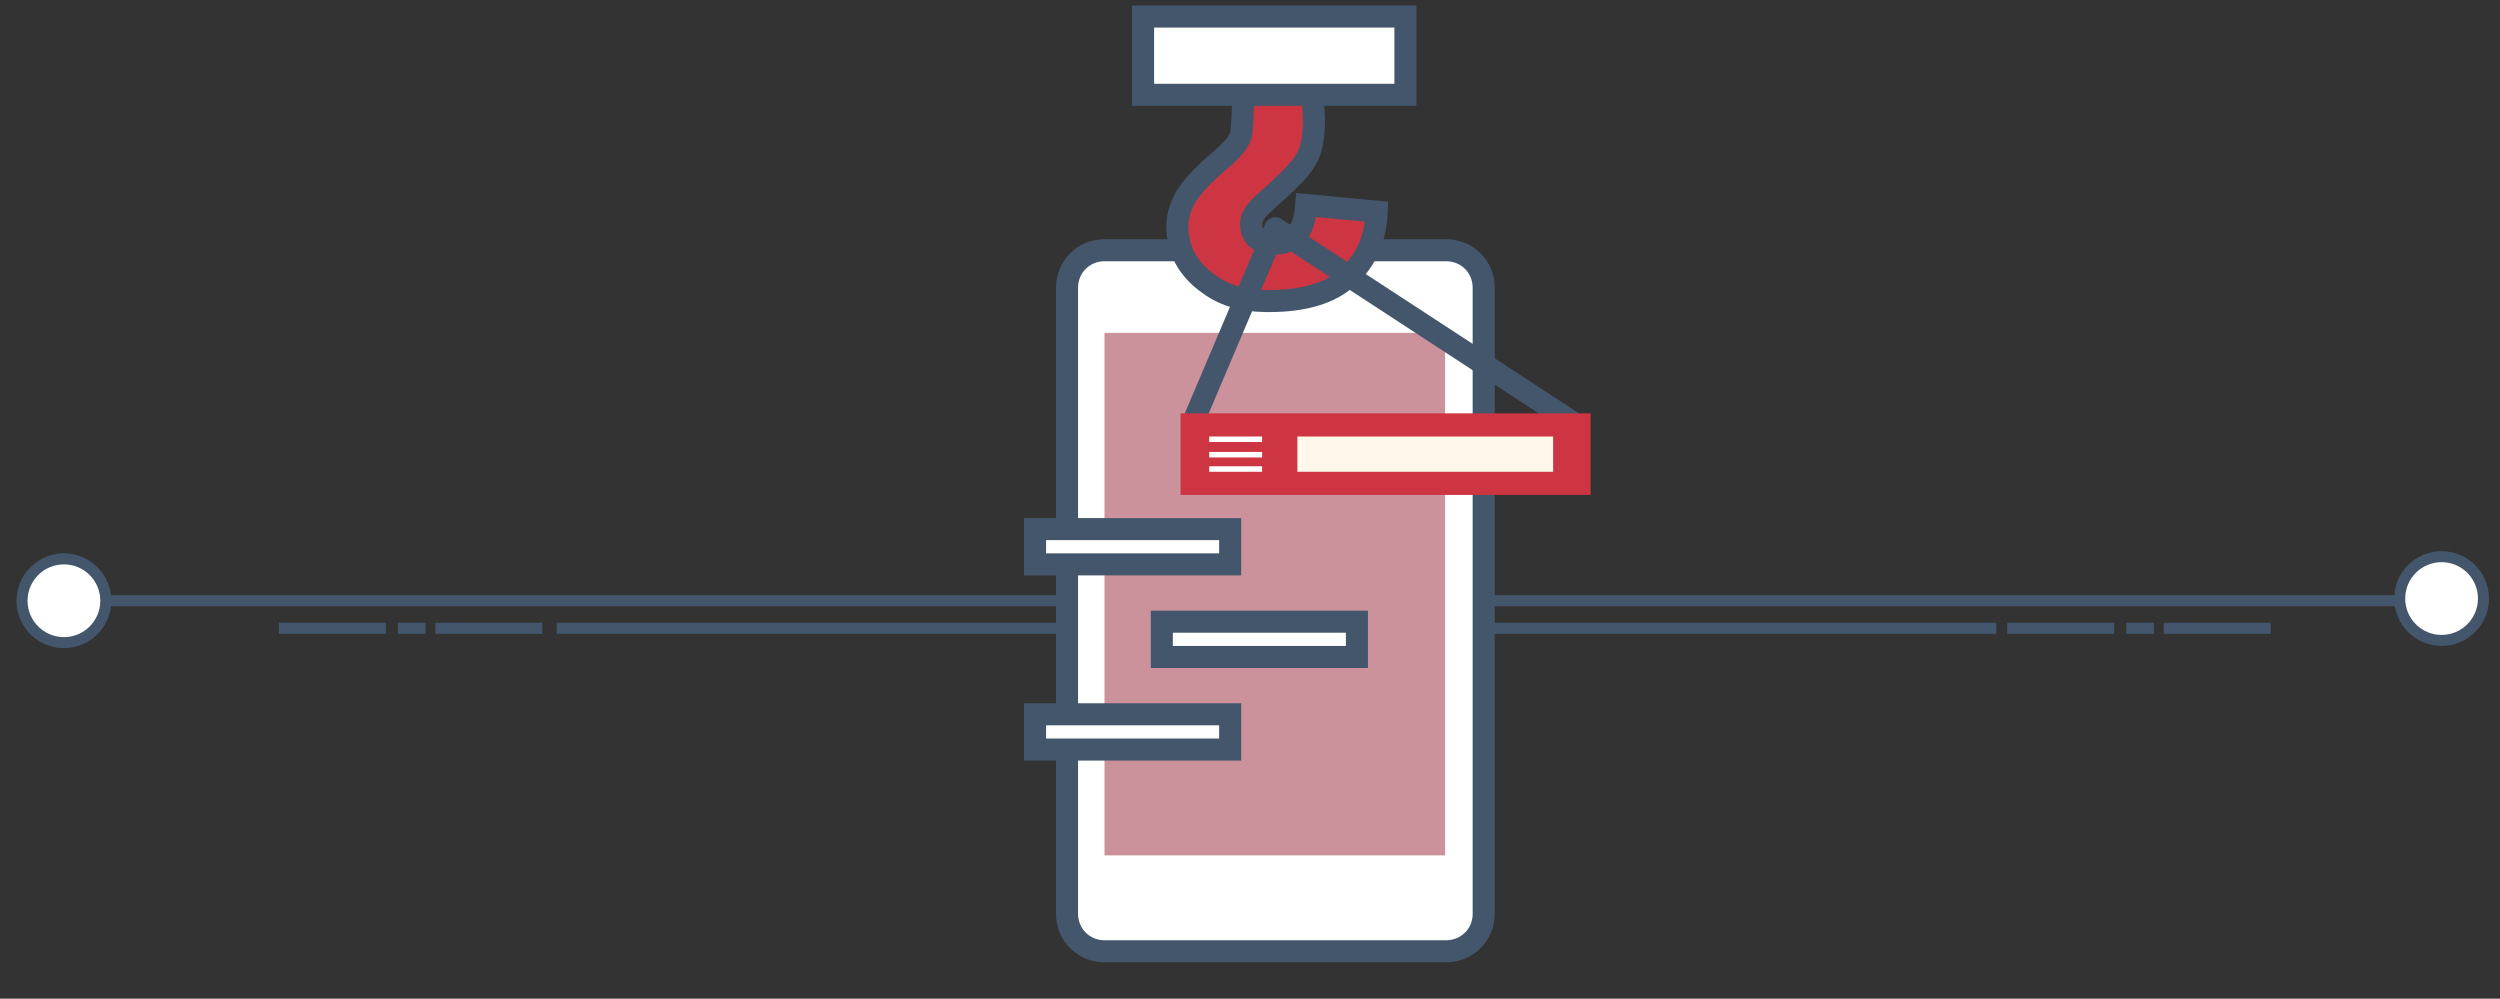
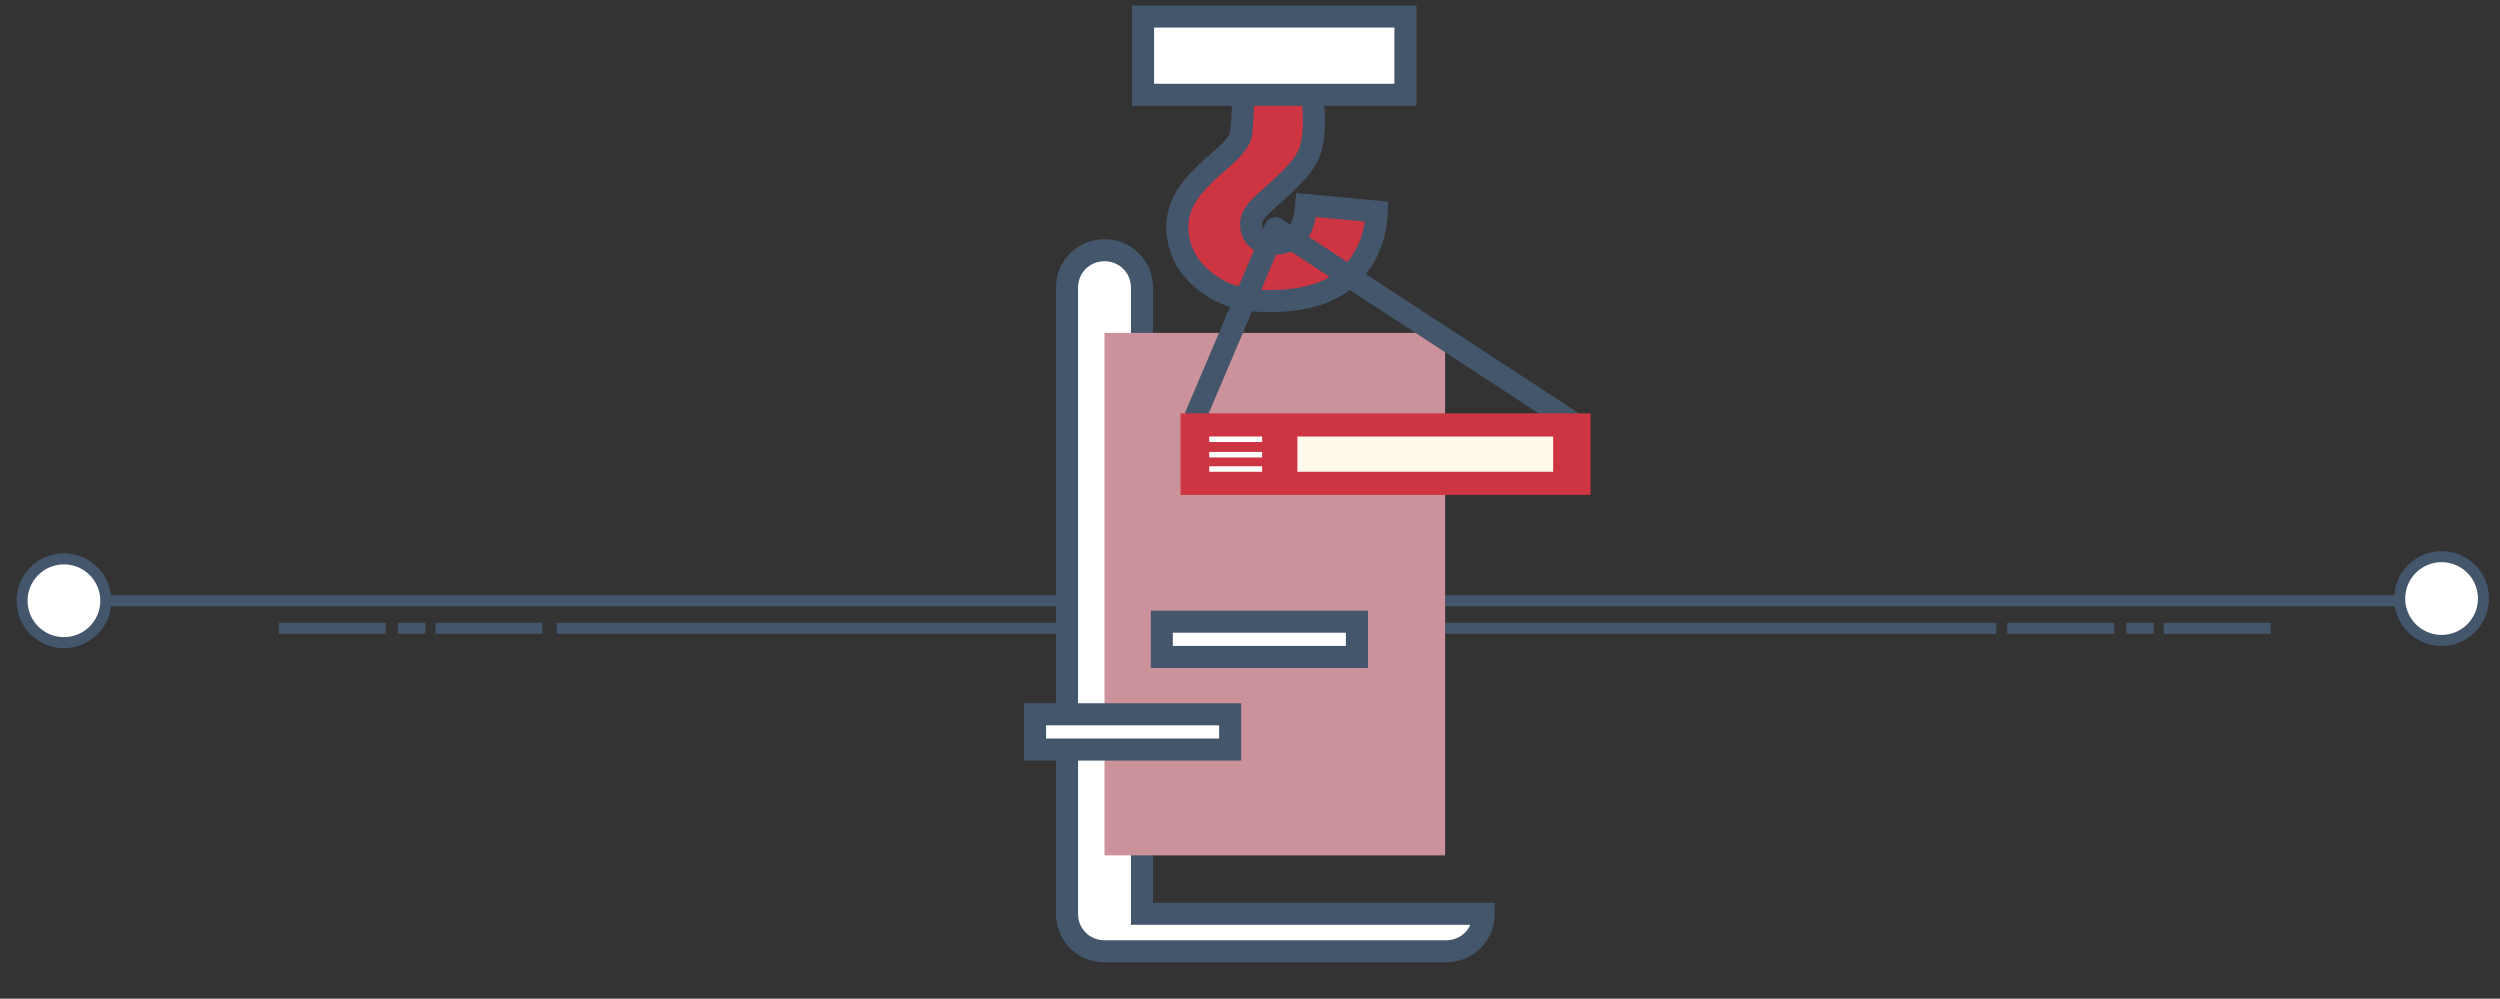
<svg xmlns="http://www.w3.org/2000/svg" version="1.1" id="Layer_1" x="0px" y="0px" viewBox="0 0 226.8 90.6" style="enable-background:new 0 0 226.8 90.6;" xml:space="preserve">
  <rect x="0" y="0" width="226.8" height="90.6" fill="#333333" stroke="none" />
  <style type="text/css">
	.st0{fill:#44566B;}
	.st1{fill:#FFFFFF;stroke:#44566B;stroke-miterlimit:10;}
	.st2{fill:#FFFFFF;stroke:#43566B;stroke-width:2;stroke-miterlimit:10;}
	.st3{fill:#CC929B;}
	.st4{fill:#CD3542;stroke:#44566B;stroke-width:2;stroke-miterlimit:10;}
	.st5{fill:#FFFFFF;stroke:#44566B;stroke-width:2;stroke-miterlimit:10;}
	.st6{fill:none;stroke:#44566B;stroke-width:2;stroke-linejoin:round;stroke-miterlimit:10;}
	.st7{fill:#CD3542;}
	.st8{fill:#FFF8EB;}
	.st9{fill:#FFFFFF;}
</style>
  <rect x="50.5" y="56.5" class="st0" width="130.6" height="1" />
  <rect x="5.8" y="54" class="st0" width="216.8" height="1" />
  <circle class="st1" cx="221.5" cy="54.3" r="3.8" />
  <rect x="39.5" y="56.5" class="st0" width="9.7" height="1" />
  <rect x="36.1" y="56.5" class="st0" width="2.5" height="1" />
  <rect x="25.3" y="56.5" class="st0" width="9.7" height="1" />
  <rect x="196.3" y="56.5" class="st0" width="9.7" height="1" />
  <rect x="192.9" y="56.5" class="st0" width="2.5" height="1" />
  <rect x="182.1" y="56.5" class="st0" width="9.7" height="1" />
  <circle class="st1" cx="5.8" cy="54.5" r="3.8" />
  <g>
    <g>
      <g>
-         <path class="st2" d="M134.6,82.9c0,1.9-1.5,3.4-3.4,3.4h-31c-1.9,0-3.4-1.5-3.4-3.4V26.1c0-1.9,1.5-3.4,3.4-3.4h31     c1.9,0,3.4,1.5,3.4,3.4V82.9z" />
+         <path class="st2" d="M134.6,82.9c0,1.9-1.5,3.4-3.4,3.4h-31c-1.9,0-3.4-1.5-3.4-3.4V26.1c0-1.9,1.5-3.4,3.4-3.4c1.9,0,3.4,1.5,3.4,3.4V82.9z" />
      </g>
      <rect x="100.2" y="30.2" class="st3" width="30.9" height="47.4" />
    </g>
-     <rect x="93.9" y="48" class="st2" width="17.7" height="3.2" />
    <rect x="105.4" y="56.4" class="st2" width="17.7" height="3.2" />
    <rect x="93.9" y="64.8" class="st2" width="17.7" height="3.2" />
    <path class="st4" d="M112.8,6.4l6.2-0.2l0.2,4.7c0,1.1-0.1,1.9-0.3,2.6c-0.2,0.7-0.6,1.3-1,1.8c-0.5,0.6-1.5,1.6-3.1,3   c-0.9,0.8-1.3,1.4-1.3,2c0,0.6,0.2,1.1,0.6,1.4c0.4,0.3,0.9,0.5,1.6,0.4c0.8,0,1.4-0.3,1.9-0.8c0.5-0.5,0.8-1.4,0.9-2.7l6.4,0.6   c-0.1,2.3-0.9,4.3-2.4,5.7c-1.4,1.5-3.7,2.3-6.7,2.4c-2.4,0.1-4.3-0.3-5.8-1.3c-2-1.3-3.1-3-3.2-5.3c0-0.9,0.2-1.8,0.7-2.7   c0.5-0.9,1.5-2,3-3.3c1.1-0.9,1.7-1.6,2-2.2C112.8,11.9,112.8,7.2,112.8,6.4z" />
    <rect x="103.7" y="1.5" class="st5" width="23.8" height="7.1" />
    <polyline class="st6" points="108.4,37.9 115.7,20.7 142.8,38.4  " />
    <g>
      <rect x="107.1" y="37.5" class="st7" width="37.2" height="7.4" />
      <rect x="117.7" y="39.6" class="st8" width="23.2" height="3.2" />
      <g>
        <rect x="109.7" y="39.6" class="st9" width="4.8" height="0.5" />
        <rect x="109.7" y="41" class="st9" width="4.8" height="0.5" />
        <rect x="109.7" y="42.3" class="st9" width="4.8" height="0.5" />
      </g>
    </g>
  </g>
</svg>